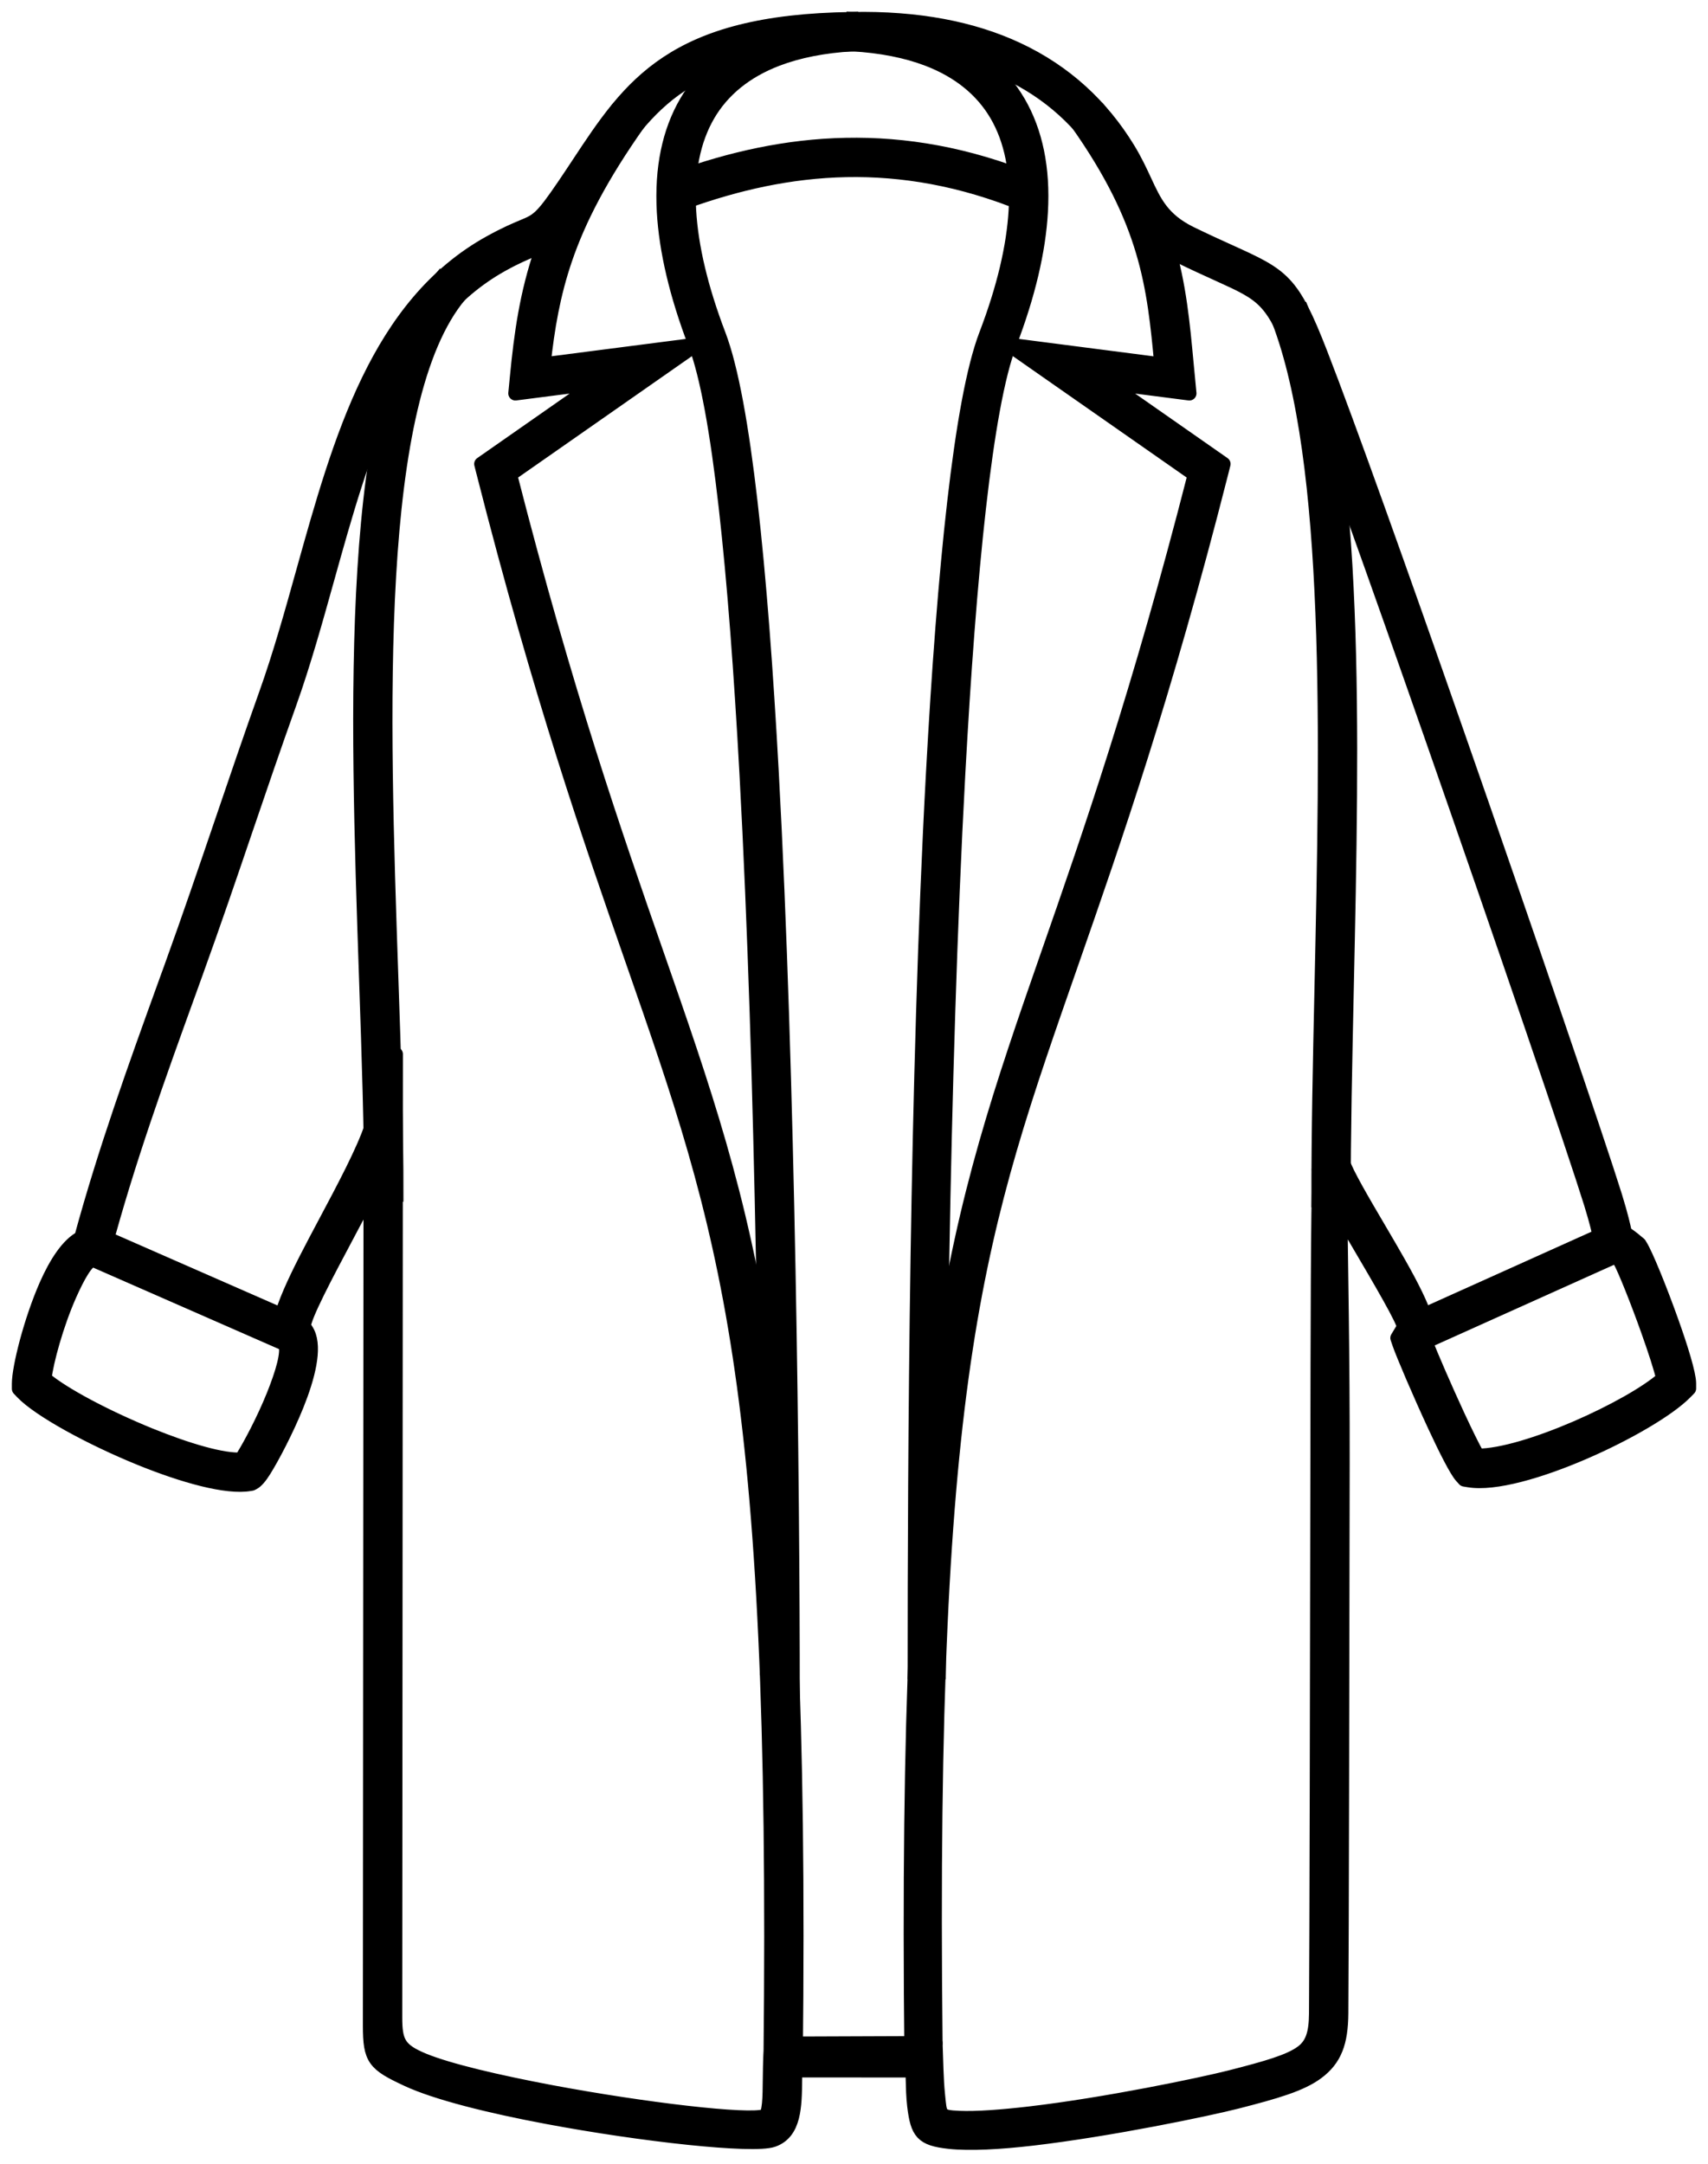
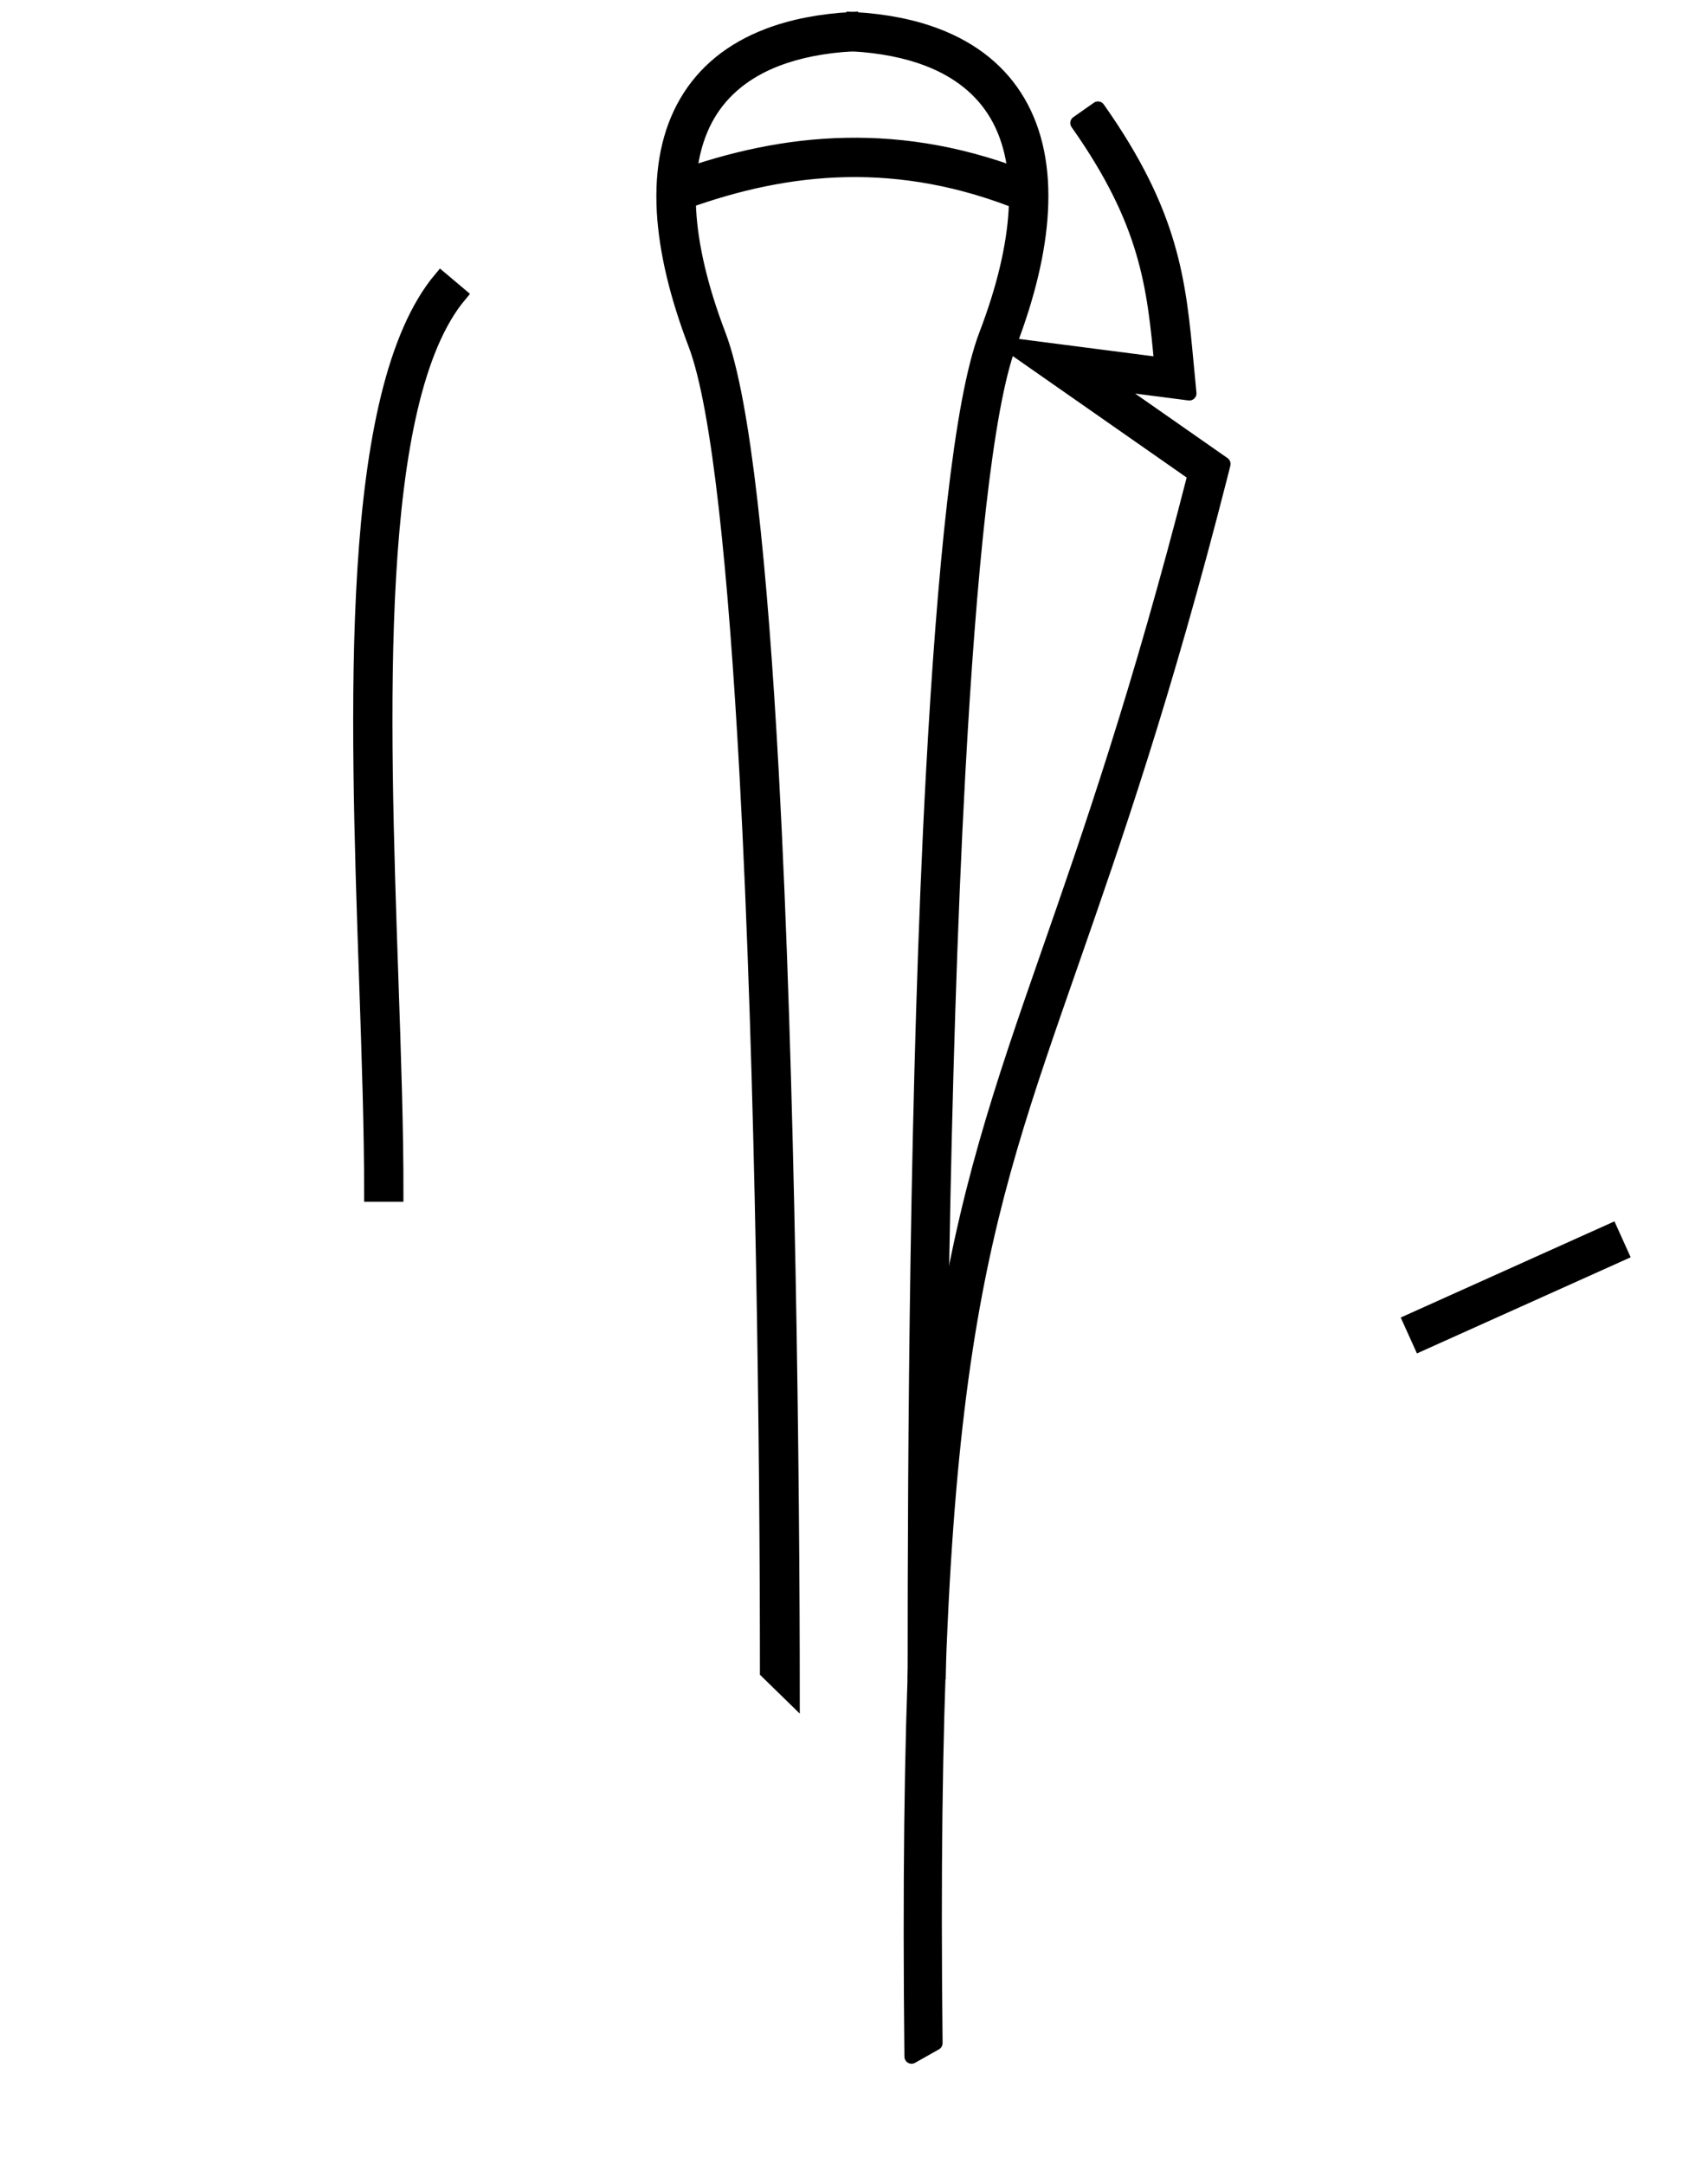
<svg xmlns="http://www.w3.org/2000/svg" width="90px" height="114px" viewBox="0 0 90 114" version="1.1">
  <title>coat_icon</title>
  <desc>Created with Sketch.</desc>
  <g id="Page-1" stroke="none" stroke-width="1" fill="none" fill-rule="evenodd">
    <g id="Oct_FallCollection" transform="translate(-335, -1484)" fill="#000000" fill-rule="nonzero" stroke="#000000" stroke-width="0.75">
      <g id="1" transform="translate(0, 1425)">
        <g id="Insuluxe-Note" transform="translate(336, 60)">
          <g id="coat_icon">
-             <path d="M84.098,62.005 C84.424,63.063 84.54,63.597 84.603,63.889 C84.608,63.919 84.613,63.941 84.615,63.959 C84.754,64.049 84.968,64.192 85.307,64.484 L85.384,64.547 L85.436,64.634 C85.728,65.098 86.469,66.919 87.071,68.608 C87.579,70.026 87.998,71.395 88,71.882 L88,72.155 L87.809,72.35 C86.05,74.15 79.122,77.445 76.394,76.986 L76.166,76.949 L76.008,76.775 C75.74,76.474 75.182,75.373 74.601,74.121 C73.801,72.397 72.922,70.336 72.733,69.781 L72.635,69.492 L72.976,68.925 C73.013,68.655 71.743,66.493 70.555,64.472 C70.231,63.922 69.913,63.378 69.624,62.875 C69.654,65.502 69.753,70.381 69.744,76.086 C69.725,87.264 69.704,101.011 69.673,105.085 C69.661,106.593 69.344,107.489 68.396,108.19 C67.549,108.818 66.243,109.199 64.162,109.731 C62.611,110.126 57.5,111.191 53.419,111.669 C51.687,111.871 50.114,111.958 49.015,111.841 C47.587,111.683 47.35,111.37 47.176,109.947 C47.122,109.488 47.11,109.006 47.098,108.531 C47.096,108.348 47.091,108.258 47.084,108.079 L40.9,108.077 C40.895,108.237 40.893,108.399 40.893,108.559 C40.878,109.968 40.864,111.358 39.721,111.749 C38.677,112.104 32.895,111.485 27.816,110.53 C24.805,109.966 21.996,109.267 20.472,108.559 C18.717,107.743 18.496,107.494 18.496,105.713 L18.529,61.715 C18.141,62.48 17.718,63.277 17.299,64.063 C16.144,66.236 15.038,68.316 14.996,68.897 C15.085,68.991 15.158,69.102 15.217,69.224 C15.612,70.042 15.231,71.553 14.634,73.032 C14.079,74.406 13.342,75.789 12.919,76.467 C12.705,76.812 12.498,77.05 12.34,77.125 L12.256,77.168 L12.169,77.182 C10.955,77.398 8.664,76.756 6.394,75.834 C3.754,74.761 1.075,73.289 0.183,72.362 L0,72.169 L0,71.903 C0,71.049 0.621,68.57 1.444,66.702 C1.957,65.542 2.585,64.576 3.281,64.216 C4.542,59.582 6.125,55.204 7.699,50.85 C8.134,49.646 7.73,50.772 8.068,49.831 C8.962,47.359 9.828,44.821 10.691,42.288 C11.46,40.029 12.227,37.776 13.008,35.588 C13.749,33.513 14.361,31.326 14.972,29.133 C16.927,22.131 18.903,15.055 24.829,11.776 C25.643,11.326 26.162,11.11 26.555,10.945 C27.327,10.623 27.524,10.541 28.719,8.781 C28.98,8.398 29.232,8.017 29.479,7.643 C32.215,3.496 34.438,0.127 43.889,0.007 C47.383,-0.064 50.255,0.508 52.593,1.597 C55.145,2.787 57.055,4.585 58.431,6.829 C58.81,7.447 59.071,8.012 59.314,8.534 C59.836,9.661 60.259,10.578 61.739,11.303 C62.541,11.693 63.183,11.985 63.729,12.232 C66.606,13.535 67.076,13.749 68.584,17.628 C70.038,21.368 72.856,29.267 75.704,37.418 C79.452,48.14 83.258,59.302 84.098,62.005 Z M83.305,64.164 C83.246,63.886 83.138,63.383 82.832,62.395 C81.997,59.702 78.196,48.559 74.453,37.853 C71.609,29.712 68.798,21.827 67.349,18.106 C66.039,14.735 65.637,14.554 63.183,13.441 C62.609,13.18 61.932,12.874 61.158,12.495 C59.257,11.566 58.742,10.454 58.112,9.089 C57.883,8.598 57.639,8.071 57.3,7.518 C56.06,5.497 54.336,3.874 52.033,2.802 C49.869,1.792 47.19,1.263 43.915,1.329 L43.911,1.329 C35.155,1.44 33.106,4.545 30.585,8.367 C30.333,8.746 30.079,9.132 29.813,9.522 C28.392,11.616 28.124,11.729 27.063,12.169 C26.682,12.328 26.184,12.535 25.466,12.933 C20.03,15.942 18.129,22.749 16.247,29.486 C15.622,31.728 14.998,33.96 14.26,36.033 C13.436,38.336 12.693,40.521 11.945,42.711 C11.108,45.174 10.265,47.641 9.313,50.278 C8.727,51.899 9.134,50.779 8.943,51.302 C7.344,55.724 5.735,60.172 4.469,64.903 L4.347,65.359 L3.874,65.392 C3.568,65.413 3.11,66.215 2.658,67.236 C1.974,68.784 1.444,70.727 1.341,71.633 C2.284,72.447 4.585,73.667 6.892,74.606 C8.852,75.401 10.774,75.98 11.778,75.895 C11.764,75.876 11.745,75.846 11.794,75.766 C12.19,75.13 12.884,73.83 13.406,72.538 C13.883,71.355 14.224,70.221 14.024,69.803 L13.86,69.699 L13.777,69.494 C13.406,68.558 14.733,66.062 16.127,63.44 C17.118,61.581 18.141,59.655 18.564,58.391 L19.856,54.538 L19.821,105.264 C19.818,106.59 20.013,107.011 21.324,107.55 C22.655,108.096 25.243,108.7 28.058,109.23 C32.963,110.149 38.43,110.789 39.295,110.493 C39.552,110.406 39.559,109.484 39.568,108.55 C39.573,108.138 39.578,107.628 39.606,107.28 L39.653,106.677 L48.293,106.644 C48.328,107.534 48.338,108.54 48.422,109.359 C48.535,110.446 48.465,110.538 49.537,110.585 C50.438,110.625 51.772,110.526 53.268,110.352 C57.279,109.884 62.308,108.832 63.835,108.444 C65.761,107.952 66.954,107.611 67.608,107.127 C68.158,106.72 68.342,106.125 68.351,105.078 C68.379,101.004 68.403,87.261 68.422,76.086 C68.433,68.89 68.443,62.743 68.525,60.72 C68.513,60.683 68.499,60.647 68.49,60.614 L68.53,60.6 C68.546,60.247 68.565,60.045 68.589,60.017 L69.356,58.989 L69.748,60.21 C69.953,60.838 70.802,62.282 71.696,63.802 C73.072,66.147 74.547,68.652 74.185,69.473 L74.173,69.501 L74.093,69.635 C74.39,70.4 75.123,72.098 75.803,73.566 C76.236,74.498 76.636,75.316 76.862,75.697 C79.362,75.704 84.904,73.164 86.64,71.635 C86.535,71.132 86.205,70.125 85.822,69.052 C85.276,67.525 84.636,65.921 84.363,65.42 C84.109,65.208 83.959,65.112 83.862,65.048 C83.655,64.914 83.559,64.853 83.446,64.625 C83.375,64.491 83.352,64.376 83.305,64.164 Z M84.624,64.023 L84.639,64.045 C84.781,64.179 84.724,64.119 84.624,64.023 Z" id="Shape" stroke-linejoin="round" />
-             <path d="M32.648,5.481 C30.669,8.285 29.503,10.541 28.781,12.655 C28.148,14.511 27.849,16.273 27.64,18.202 L35.659,17.167 L25.873,24.001 C28.83,35.558 31.422,42.996 33.586,49.203 C38.59,63.552 41.323,71.397 40.928,107.43 L39.606,107.418 C39.999,71.616 37.291,63.849 32.337,49.638 C30.131,43.311 27.482,35.713 24.473,23.885 L24.361,23.443 L30.481,19.169 L26.158,19.726 L26.238,18.903 C26.464,16.544 26.762,14.462 27.524,12.23 C28.289,9.997 29.507,7.633 31.563,4.719 L32.648,5.481 Z" id="Path" stroke-linejoin="round" />
-             <polygon id="Path" points="4.121 64.023 14.657 68.643 14.128 69.857 3.592 65.237" />
            <polygon id="Path" points="73.305 68.603 83.883 63.844 84.429 65.053 73.851 69.81" />
            <path d="M39.418,87.076 C39.418,75.907 39.213,55.813 38.34,39.773 C37.764,29.232 36.905,20.446 35.633,17.12 C34.647,14.537 34.101,12.206 33.984,10.153 C33.857,7.878 34.257,5.94 35.172,4.375 C36.099,2.792 37.536,1.611 39.472,0.873 C40.726,0.393 42.193,0.101 43.866,0.007 L43.939,1.329 C42.41,1.416 41.076,1.68 39.942,2.112 C38.296,2.743 37.082,3.731 36.313,5.043 C35.534,6.377 35.193,8.066 35.308,10.08 C35.416,11.992 35.934,14.189 36.872,16.647 C38.197,20.112 39.081,29.039 39.662,39.705 C40.54,55.823 40.768,77.236 40.768,88.393 L39.418,87.076 Z" id="Path" />
-             <path d="M67.608,15.386 C70.569,23.093 70.249,37.764 69.962,51.038 C69.878,54.971 69.793,58.782 69.8,62.235 L68.478,62.235 C68.471,58.758 68.553,54.948 68.64,51.012 C68.925,37.86 69.24,23.321 66.373,15.857 L67.608,15.386 Z" id="Path" />
            <path d="M56.855,4.719 C60.786,10.289 61.118,13.822 61.527,18.214 C61.544,18.386 61.56,18.557 61.593,18.903 L61.671,19.726 L57.349,19.169 L63.468,23.443 L63.357,23.885 C60.349,35.713 57.7,43.311 55.493,49.638 C50.539,63.849 47.898,70.842 48.293,106.644 L47.032,107.355 C46.637,71.322 49.241,63.552 54.244,49.203 C56.408,42.996 59.001,35.558 61.958,24.001 L52.172,17.167 L60.198,18.205 C59.812,14.072 59.464,10.712 55.771,5.481 L56.855,4.719 Z" id="Path" stroke-linejoin="round" />
            <path d="M47.201,87.099 C47.201,75.942 47.289,55.823 48.168,39.705 C48.749,29.039 49.631,20.112 50.956,16.647 C51.897,14.189 52.414,11.992 52.522,10.08 C52.635,8.066 52.297,6.377 51.516,5.043 C50.746,3.731 49.533,2.743 47.886,2.112 C46.755,1.68 45.421,1.416 43.889,1.329 L43.962,0.007 C45.637,0.101 47.105,0.393 48.359,0.873 C50.292,1.611 51.732,2.792 52.659,4.375 C53.574,5.94 53.974,7.878 53.844,10.153 C53.729,12.206 53.183,14.537 52.195,17.12 C50.925,20.446 50.064,29.232 49.49,39.773 C48.615,55.813 48.46,75.93 48.46,87.099 L47.201,87.099 Z" id="Path" />
            <path d="M23.238,14.528 C18.576,20.075 19.136,36.463 19.616,50.521 C19.757,54.623 19.891,58.53 19.884,61.939 L18.562,61.939 C18.567,58.57 18.435,54.665 18.294,50.563 C17.807,36.273 17.238,19.614 22.227,13.676 L23.238,14.528 Z" id="Path" />
            <path d="M34.678,8.384 C37.496,7.37 40.446,6.697 43.565,6.636 C46.689,6.572 49.975,7.12 53.456,8.546 L52.953,9.769 C49.653,8.419 46.543,7.899 43.591,7.958 C40.629,8.017 37.818,8.659 35.122,9.63 L34.678,8.384 Z" id="Path" />
          </g>
        </g>
      </g>
    </g>
  </g>
</svg>